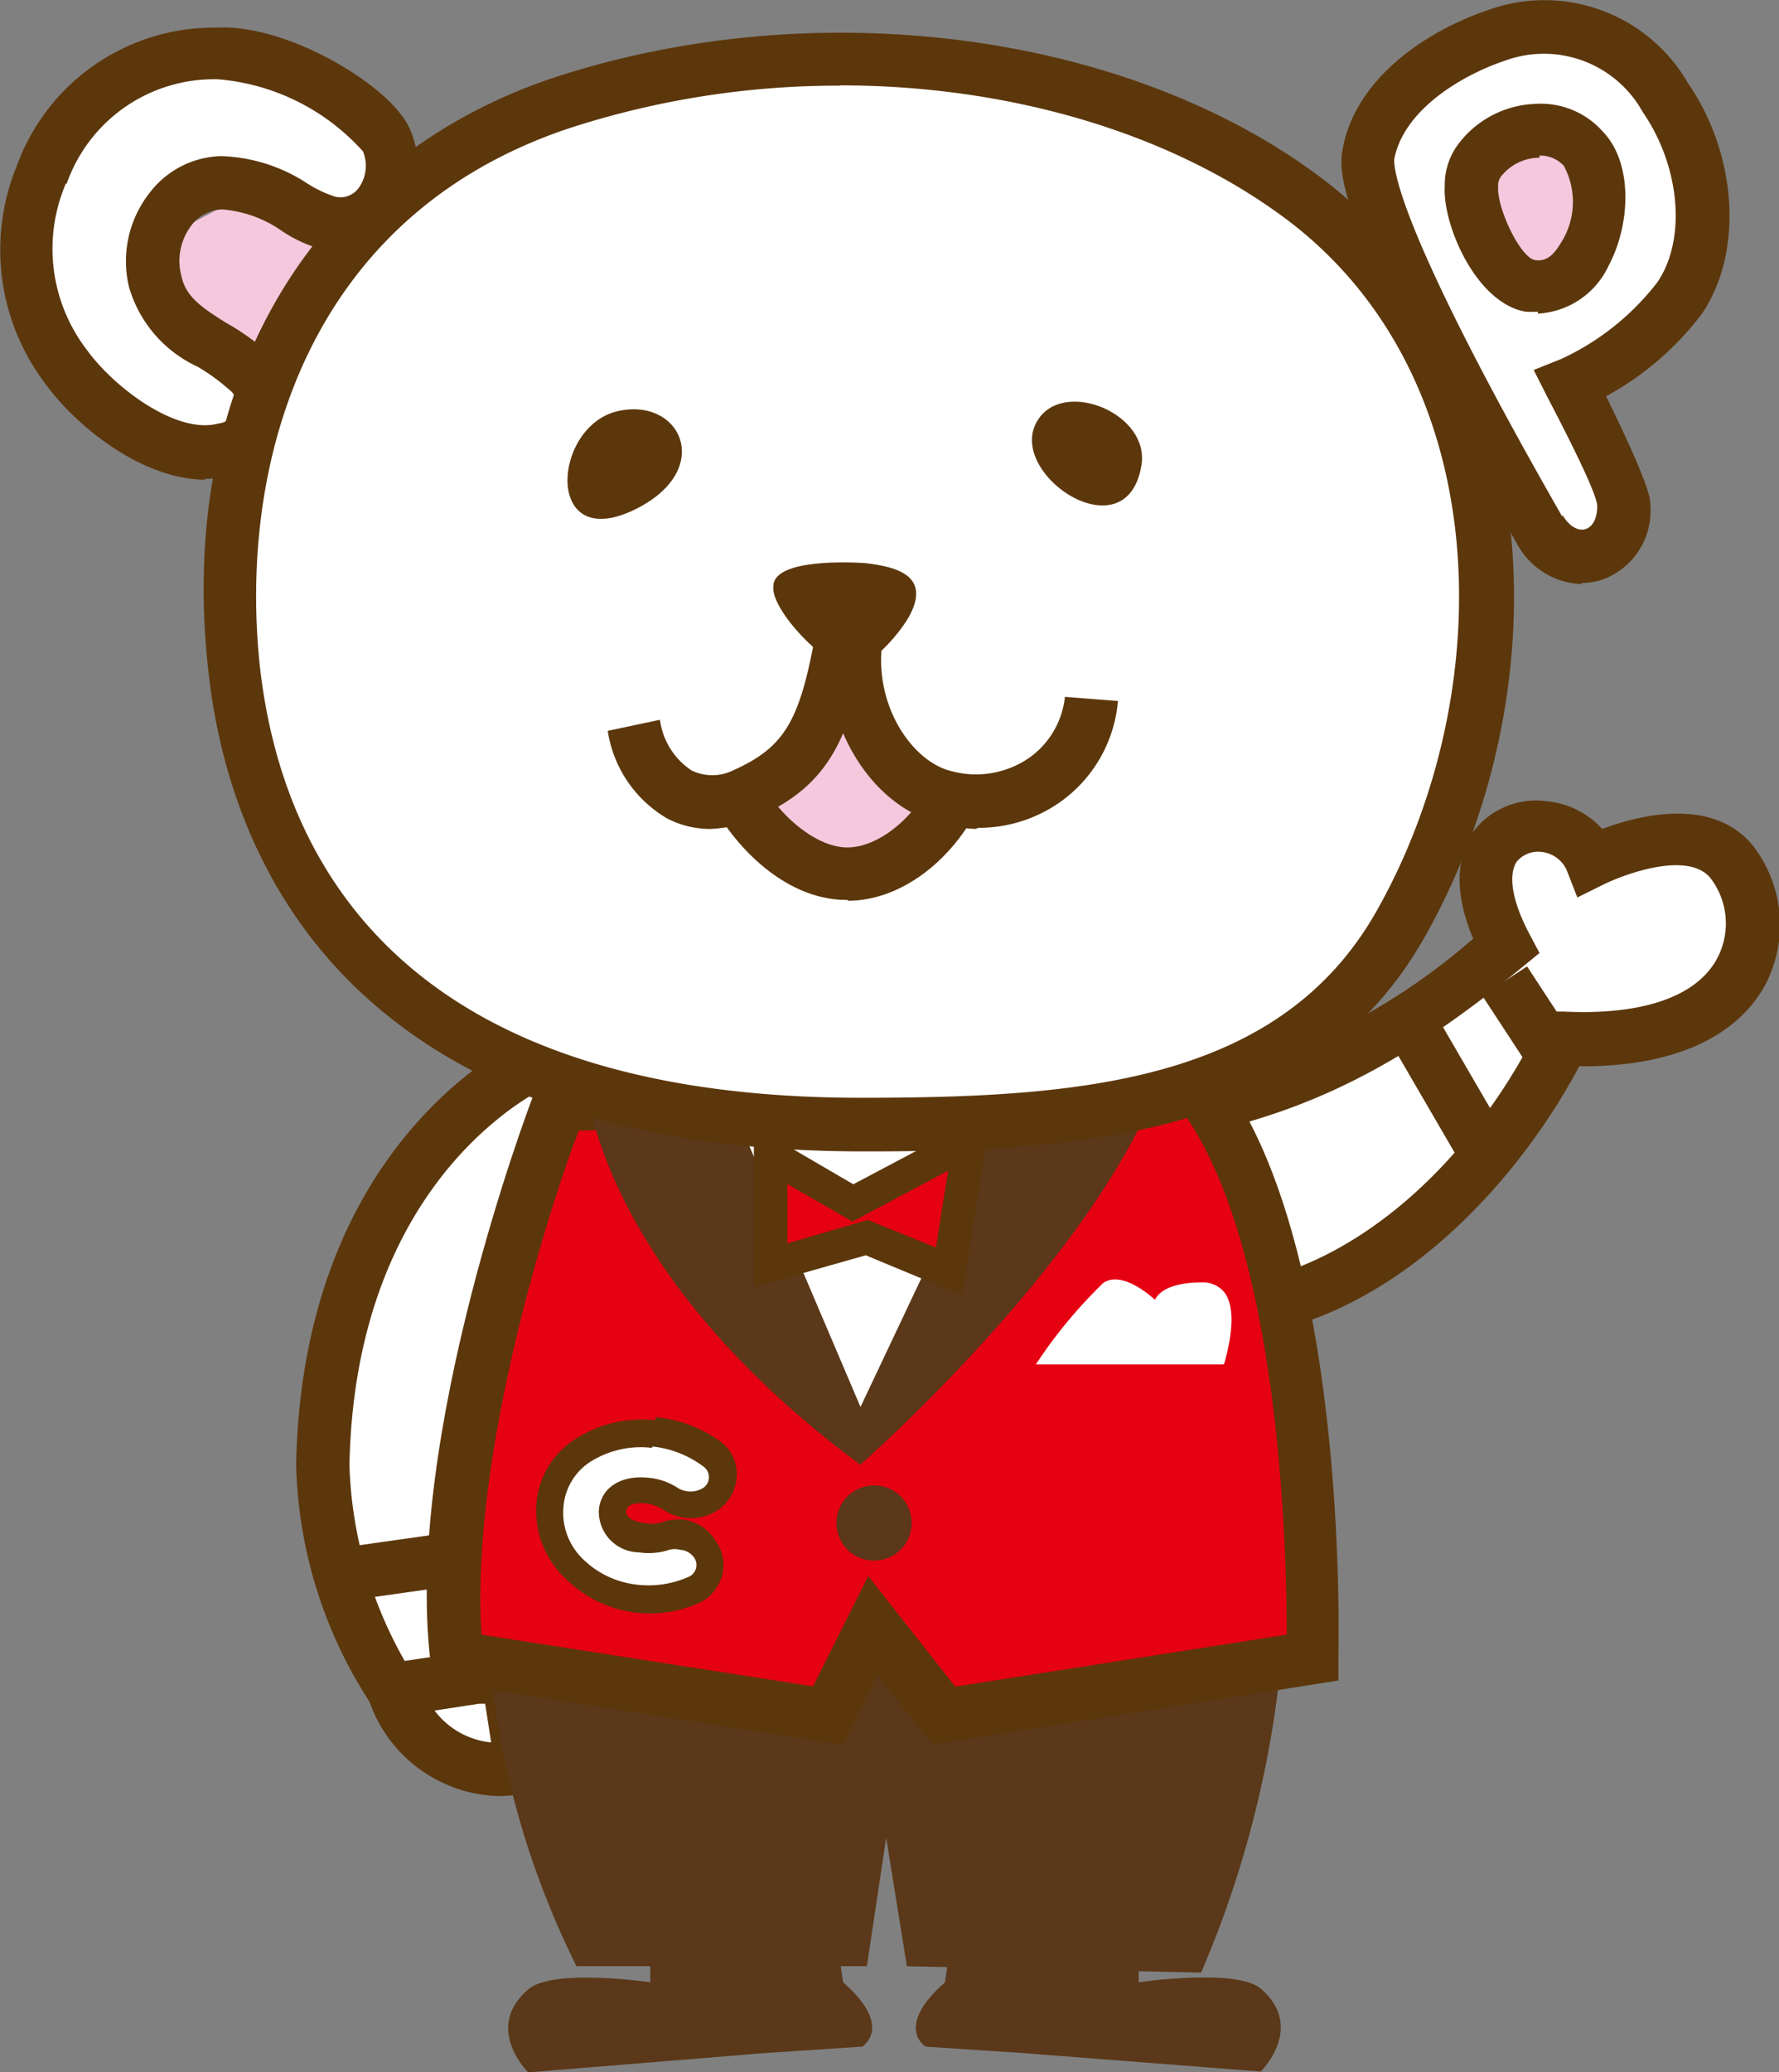
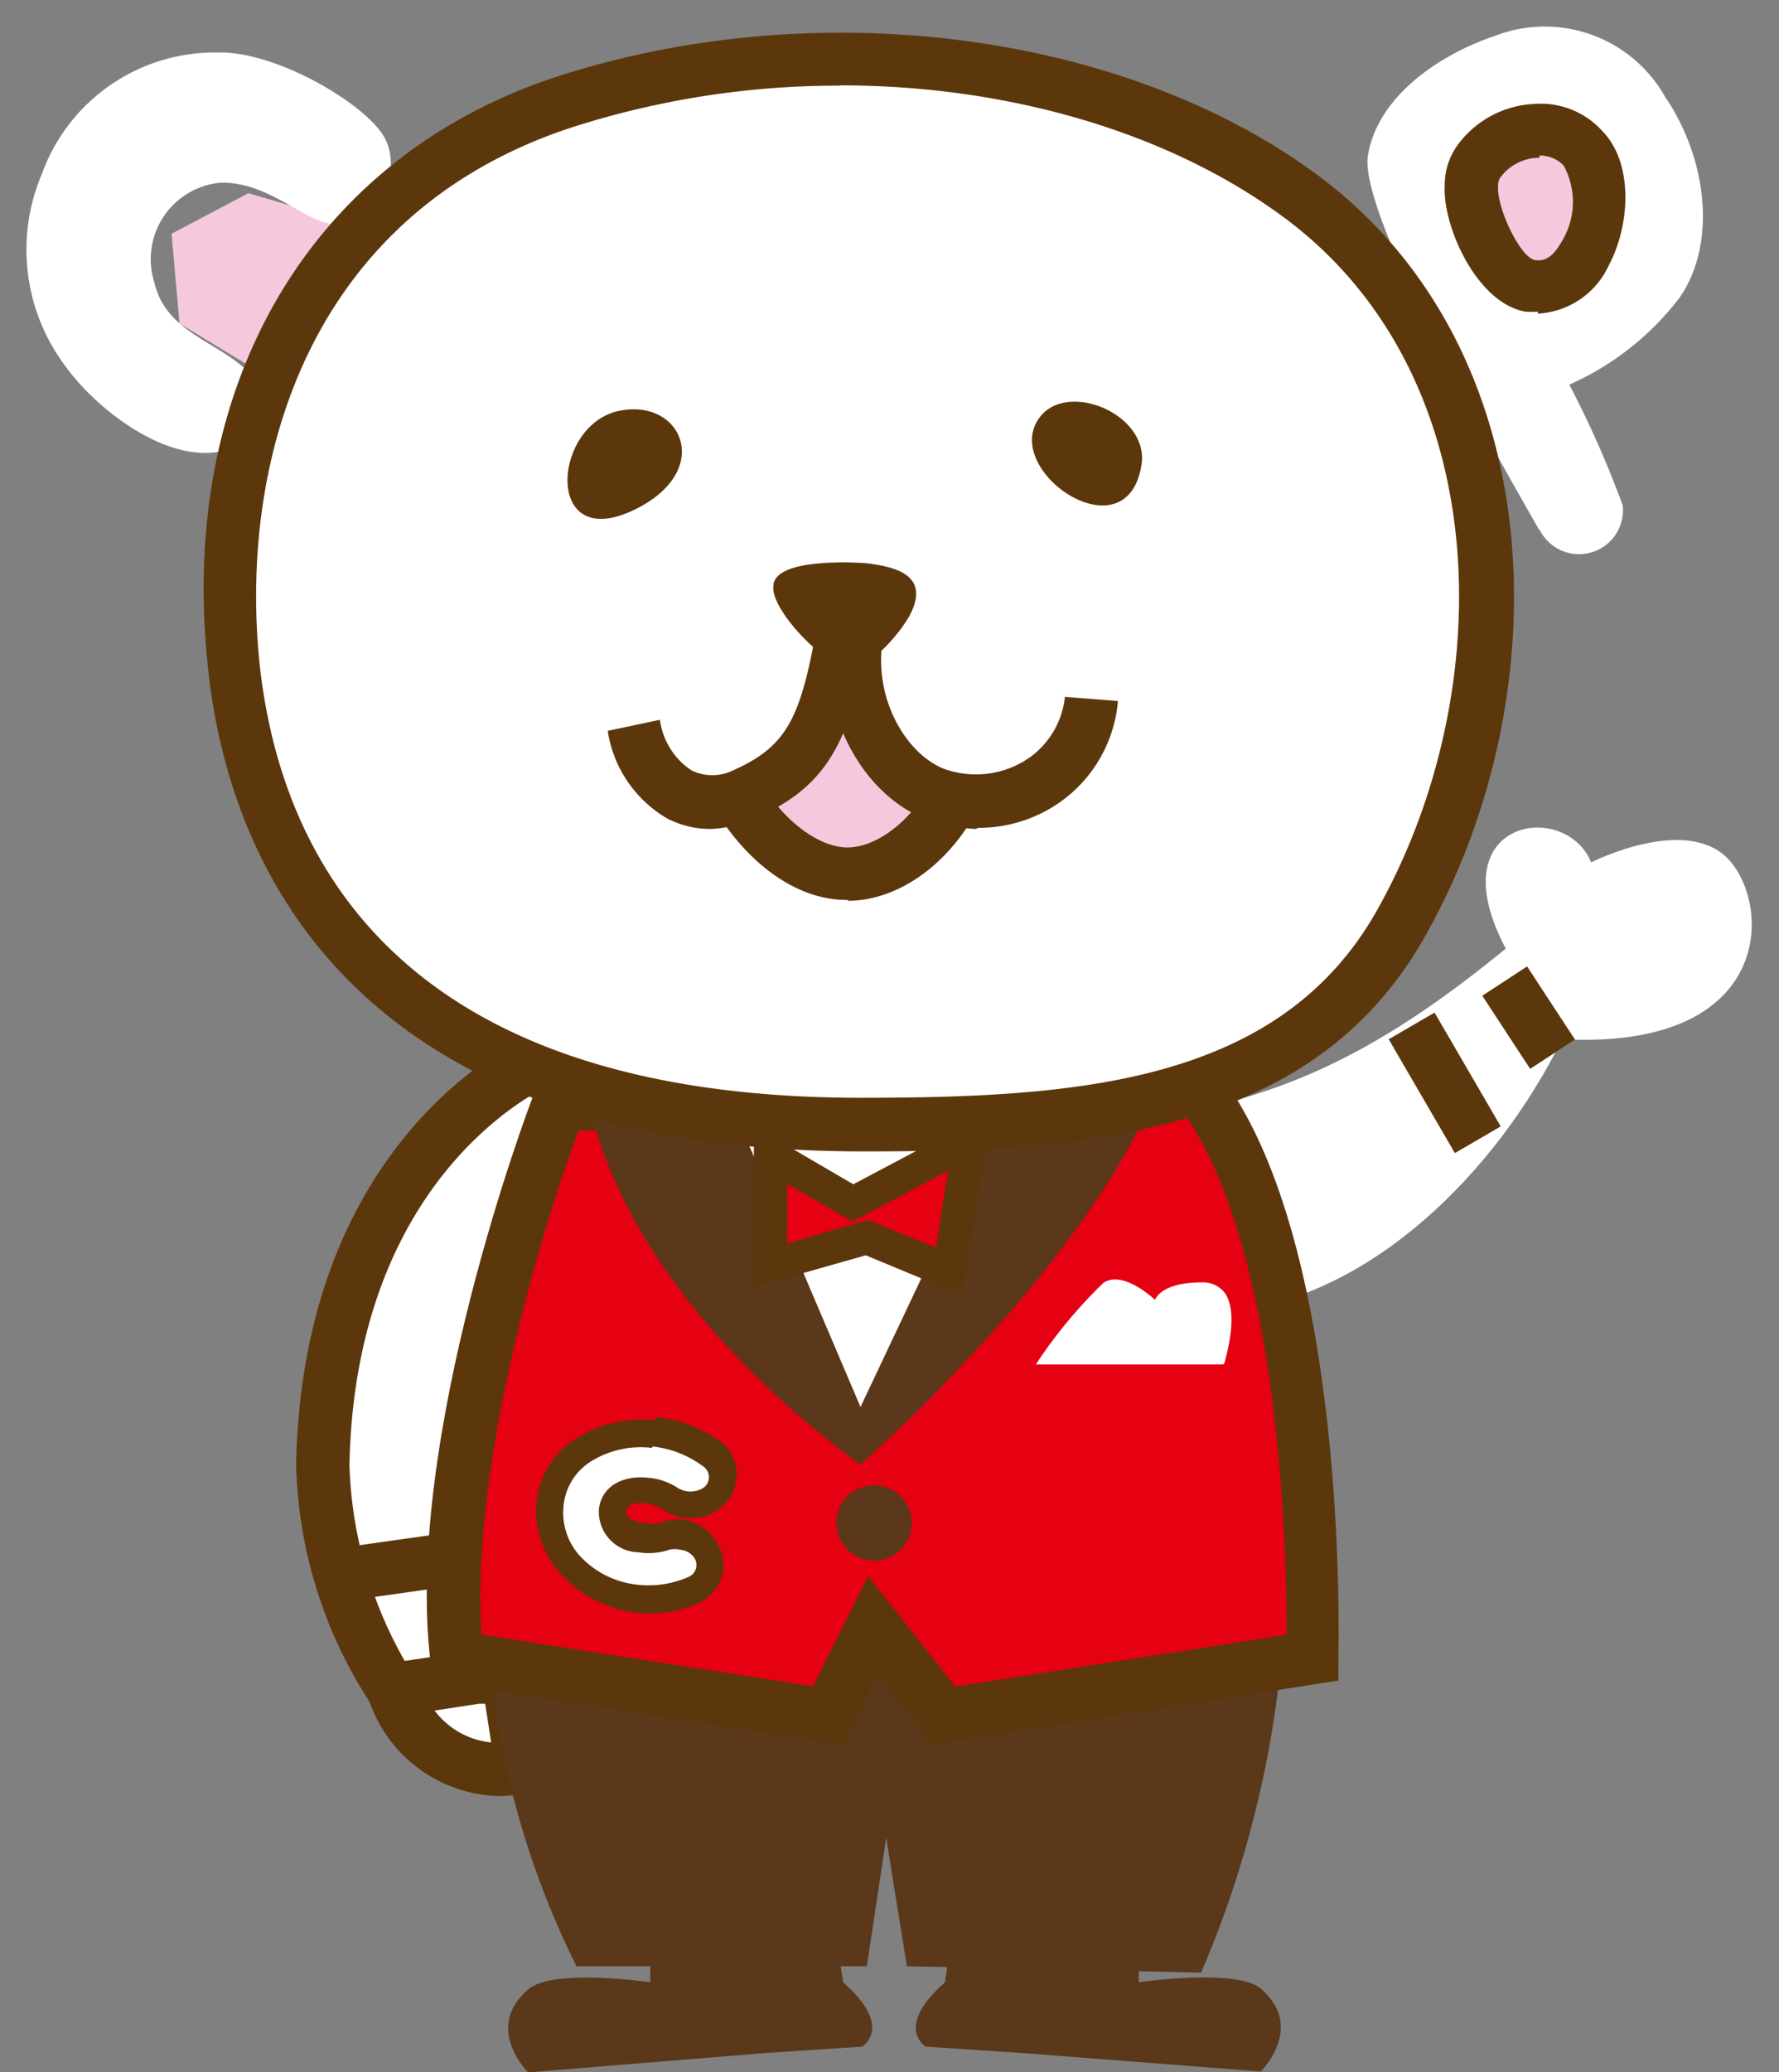
<svg xmlns="http://www.w3.org/2000/svg" width="64.4" height="75" viewBox="0 0 64.4 75">
  <rect x="0" y="0" width="64.4" height="75" fill="#808080" stroke="none" />
  <defs>
    <style>.cls-1{fill:#fff;}.cls-2{fill:#5c370c;}.cls-3{fill:#5a3819;}.cls-4{fill:#e50012;}.cls-5{fill:#f6c8dd;}</style>
  </defs>
  <title>todokku_icon</title>
  <g id="レイヤー_2" data-name="レイヤー 2">
    <g id="レイヤー_1-2" data-name="レイヤー 1">
      <path class="cls-1" d="M42.91,40.26c4-.82,7.22-2.34,11.6-5.93-2.49-4.68,2.15-5.42,3.09-3.12,0,0,3.58-1.82,5.07,0S64,38,56.55,37.61c-2.41,4.87-6.94,9.29-11.89,9.83" />
-       <path class="cls-2" d="M44.76,48.4l-.21-1.92c4.19-.46,8.56-4.11,11.14-9.3l.28-.57.63,0c2.9.14,4.89-.56,5.6-2a2.7,2.7,0,0,0-.28-2.83c-.81-1-3.13-.14-3.89.24l-.93.46-.39-1a1.13,1.13,0,0,0-.93-.65,1,1,0,0,0-.87.35c-.33.49-.16,1.46.45,2.61l.37.7-.61.5c-4.29,3.52-7.66,5.23-12,6.12l-.38-1.89a23.11,23.11,0,0,0,10.59-5.25c-.82-1.93-.47-3.16,0-3.87A2.85,2.85,0,0,1,56,29a3.08,3.08,0,0,1,2,1c1.34-.5,4-1.18,5.46.61a4.69,4.69,0,0,1,.5,4.92c-.59,1.18-2.24,3.09-6.79,3.06-2.27,4.26-6.75,9.19-12.37,9.81" />
      <path class="cls-1" d="M14.24,61.16S15.41,64.65,18.9,64l-.7-4.42Z" />
      <path class="cls-2" d="M18,65a5.1,5.1,0,0,1-4.67-3.55L13,60.61,19,58.17l1,6.54-.91.18A5.25,5.25,0,0,1,18,65m-2.44-3.35a2.92,2.92,0,0,0,2.22,1.41l-.34-2.19Z" />
      <path class="cls-1" d="M19.59,38.36S11.91,41.61,11.68,53a15.69,15.69,0,0,0,2.56,8.15l3-.47h1.86l2.32-21.17Z" />
      <path class="cls-2" d="M13.81,62.2l-.34-.47A16.47,16.47,0,0,1,10.72,53c.24-11.91,8.16-15.41,8.5-15.55l.46-.2L22.48,39,20,61.66H17.34Zm5.73-22.74c-1.56.86-6.71,4.4-6.89,13.57a15.24,15.24,0,0,0,2,7.08l2.58-.38h1L20.43,40Z" />
      <line class="cls-1" x1="19.59" y1="56.04" x2="12.85" y2="56.97" />
      <rect class="cls-2" x="12.81" y="55.54" width="6.81" height="1.93" transform="matrix(0.99, -0.14, 0.14, 0.99, -7.58, 2.75)" />
      <path class="cls-3" d="M31.62,55.11l-14,3.26a31.07,31.07,0,0,0,3.25,12.79H31.38l.7-4.65.75,4.65,10.65.23a37.72,37.72,0,0,0,3-12.56Z" />
      <path class="cls-4" d="M20.22,40s-4.61,12.1-3.68,20L30,62.09l1.63-3.26,2.55,3.26L47.48,60s.42-14.89-4.23-20.7Z" />
      <path class="cls-2" d="M30.53,63.15,15.66,60.83l-.08-.72c-.95-8.06,3.54-20,3.73-20.47l.23-.6,24.16-.73.3.37c4.82,6,4.46,20.72,4.45,21.34l0,.8L33.76,63.13l-2-2.51Zm.9-6.11,3.15,4,12-1.88c0-3.05-.24-14-3.75-18.9l-21.88.66C20,43.35,17,52.58,17.43,59.16l12,1.87Z" />
      <path class="cls-3" d="M33,55.11a1.36,1.36,0,1,1-1.36-1.35A1.35,1.35,0,0,1,33,55.11" />
      <path class="cls-1" d="M37.67,49.29h6.56s.92-2.79-.7-2.79-1.68.7-1.68.7S40.69,46,40,46.5a17.53,17.53,0,0,0-2.32,2.79" />
      <path class="cls-1" d="M44.29,49.38H37.5l.09-.14a17.43,17.43,0,0,1,2.35-2.81c.63-.42,1.56.33,1.87.61.11-.23.48-.63,1.72-.63a1,1,0,0,1,.8.37c.56.77,0,2.47,0,2.54Zm-6.45-.18h6.32c.09-.3.48-1.69,0-2.31a.76.76,0,0,0-.66-.3c-1.51,0-1.59.61-1.59.61l0,.19-.13-.13s-1.12-1.11-1.75-.69a16.42,16.42,0,0,0-2.2,2.63" />
      <path class="cls-1" d="M23.71,40s5.81,9.31,7.67,11.87c0,0,6.52-8.84,7.91-12.1Z" />
      <path class="cls-3" d="M21.14,38.59s0,7,10,14.42c0,0,9.31-8.14,11.17-14.89l-4.89-.46L31.15,50.92,25.8,38.36Z" />
      <polygon class="cls-4" points="27.89 45.78 27.89 41.81 30.88 43.55 35.1 41.31 34.36 46.03 31.37 44.79 27.89 45.78" />
      <path class="cls-2" d="M34.83,46.88l-3.49-1.45-4.05,1.15V40.76l3.6,2.1,5-2.65Zm-3.42-2.73,2.47,1,.44-2.78-3.46,1.84L28.5,42.85V45Z" />
      <path class="cls-3" d="M23.54,70.11v1.63S20,71.22,19.12,72c-1.63,1.4,0,3,0,3l8.6-.7,3.49-.23s1.17-.7-.69-2.33l-.24-1.63Z" />
      <path class="cls-3" d="M41.22,70.11v1.63s3.54-.52,4.42.23c1.63,1.4,0,3,0,3L37,74.3l-3.49-.23s-1.16-.7.7-2.33l.23-1.63Z" />
      <polygon class="cls-5" points="13.9 8.44 10.1 13.89 6.5 11.71 6.21 8.46 8.99 6.99 13.9 8.44" />
      <path class="cls-1" d="M1.51,6.31A6.66,6.66,0,0,1,7.88,1.9C10,1.84,13.28,3.78,13.93,5s-.2,3.32-1.92,3.1C11,8,9.73,6.59,8,6.61a2.78,2.78,0,0,0-2.41,3.62C6,12,7.82,12.34,8.94,13.41a1.61,1.61,0,0,1-.78,2.89c-2.07.56-4.7-1.51-5.8-3.06a7,7,0,0,1-.85-6.93" />
-       <path class="cls-2" d="M7.44,17.36c-2.3,0-4.73-1.95-5.87-3.57A8,8,0,0,1,.61,6a7.59,7.59,0,0,1,7.25-5C10.31.86,14,3,14.79,4.57a3.28,3.28,0,0,1-.25,3.3,2.74,2.74,0,0,1-2.65,1.21,4.87,4.87,0,0,1-1.67-.71,4.35,4.35,0,0,0-2.17-.79,1.42,1.42,0,0,0-1.13.59A2.12,2.12,0,0,0,6.57,10c.16.74.72,1.12,1.61,1.68a8.59,8.59,0,0,1,1.43,1,2.67,2.67,0,0,1,.86,2.61,2.74,2.74,0,0,1-2.08,1.92,3.81,3.81,0,0,1-1,.12m-5-10.7a6,6,0,0,0,.73,6c1,1.4,3.28,3.1,4.77,2.7a.83.83,0,0,0,.69-.53.75.75,0,0,0-.31-.72,7,7,0,0,0-1.12-.81,4.58,4.58,0,0,1-2.48-2.88A4,4,0,0,1,5.4,7,3.36,3.36,0,0,1,8,5.65a6,6,0,0,1,3.14,1,4.31,4.31,0,0,0,1,.47A.82.82,0,0,0,13,6.78a1.37,1.37,0,0,0,.14-1.3A7.92,7.92,0,0,0,7.9,2.87,5.65,5.65,0,0,0,2.41,6.66" />
      <path class="cls-1" d="M55.74,19.18a1.59,1.59,0,0,0,3-.9,37.29,37.29,0,0,0-1.93-4.36,10.22,10.22,0,0,0,4-3.16c1.34-1.95,1-5-.53-7.25a5,5,0,0,0-6.14-2.22c-2,.67-4.26,2.17-4.62,4.33s4.86,11.21,6.2,13.56" />
-       <path class="cls-2" d="M57.25,21.14a2.77,2.77,0,0,1-2.34-1.47v0C48.22,7.9,48.49,6.14,48.59,5.48c.42-2.6,3-4.34,5.26-5.11A6,6,0,0,1,61.1,3c1.81,2.63,2,6.14.52,8.34a10.8,10.8,0,0,1-3.48,3c1.55,3.16,1.6,3.69,1.6,3.9A2.65,2.65,0,0,1,57.94,21a2.74,2.74,0,0,1-.69.1m-.68-2.45c.23.39.55.58.82.5s.43-.4.43-.83-1-2.41-1.83-4l-.47-.93,1-.4A9.32,9.32,0,0,0,60,10.21c1.05-1.54.83-4.18-.53-6.15a4.09,4.09,0,0,0-5-1.86c-1.66.56-3.69,1.84-4,3.58,0,.28,0,2.29,6.08,12.91" />
      <path class="cls-1" d="M8.5,24.16c-1-8.87,2.67-17.39,11.89-20.45C29.09.87,39.78,1.81,46.94,7c8.1,5.85,8.67,17.81,3.8,26.44-3.8,6.78-11.72,7.3-19.63,7.29C15.37,40.66,9.44,32.88,8.5,24.16" />
      <path class="cls-2" d="M31.42,41.67h-.31C12.24,41.62,8.24,30.74,7.54,24.26,6.39,14,11.2,5.75,20.08,2.8,29.44-.26,40.46,1.11,47.51,6.2c8.76,6.32,9,19,4.07,27.7-4,7.11-12.12,7.77-20.16,7.77m-1-38.57a31.53,31.53,0,0,0-9.78,1.53c-9.53,3.16-12,12.11-11.24,19.42h0c.78,7.13,5.17,15.64,21.66,15.68,7.88,0,15.25-.49,18.79-6.79,4.46-7.91,4.36-19.5-3.52-25.18-4.22-3.06-10-4.67-15.91-4.67" />
      <path class="cls-5" d="M53.27,6.7c-.06,1.07.93,3.37,2.12,3.59,2.21.38,3.18-3.64,1.91-4.95a2.52,2.52,0,0,0-3.71.36,1.53,1.53,0,0,0-.32,1" />
      <path class="cls-2" d="M55.67,11.28a3.58,3.58,0,0,1-.45,0c-1.79-.32-3-3.14-2.92-4.54a2.46,2.46,0,0,1,.51-1.55,3.65,3.65,0,0,1,2.76-1.43,3,3,0,0,1,2.45,1c1.11,1.15,1,3.37.22,4.84a3,3,0,0,1-2.57,1.75m.06-5.64h-.07a1.77,1.77,0,0,0-1.3.65.54.54,0,0,0-.13.34v.12c0,.81.82,2.5,1.33,2.59s.78-.34,1-.71A2.75,2.75,0,0,0,56.61,6a1.16,1.16,0,0,0-.88-.37" />
      <polygon class="cls-5" points="30.57 25.12 28.55 27.18 26.32 28.27 27.78 30.27 30.67 31.8 33.52 30.28 34.84 28.14 32.45 27.27 30.57 25.12" />
      <path class="cls-2" d="M30.69,32.57h-.05c-2.3,0-4.27-2.1-5.13-4l1.76-.79c.72,1.61,2.21,2.88,3.39,2.89s2.63-1.18,3.28-2.85l1.8.7c-.94,2.41-3,4.08-5.05,4.08" />
      <path class="cls-2" d="M22.28,14.9c-2.33.64-2.56,5.24.82,3.48,2.79-1.45,1.5-4.08-.82-3.48" />
      <path class="cls-2" d="M41.32,16.84c.31-1.85-2.72-3.11-3.71-1.7-1.36,1.91,3.17,5,3.71,1.7" />
      <path class="cls-2" d="M28,21.14c.15-.91,2.73-.8,3.33-.76,1.12.13,2.4.45,1.57,1.95-.4.68-1.39,1.83-2.16,1.85s-2.9-2.13-2.74-3" />
      <path class="cls-2" d="M35.32,30A5.8,5.8,0,0,1,34,29.79c-2.46-.59-4.29-3.59-4-6.55l1.92.18c-.22,2.24,1.16,4.17,2.53,4.49a3.39,3.39,0,0,0,2.83-.5,3.1,3.1,0,0,0,1.27-2.19l1.92.15a5,5,0,0,1-2,3.59,5.11,5.11,0,0,1-3.06,1" />
      <path class="cls-2" d="M25.7,30a3.37,3.37,0,0,1-1.55-.38A4.44,4.44,0,0,1,22,26.45l1.89-.4a2.61,2.61,0,0,0,1.14,1.83,1.71,1.71,0,0,0,1.51,0C28.5,27,29,26,29.6,22.49l1.9.35c-.69,3.69-1.33,5.56-4.19,6.78A4.12,4.12,0,0,1,25.7,30" />
      <line class="cls-1" x1="54.21" y1="35.4" x2="55.94" y2="38.04" />
      <rect class="cls-2" x="54.11" y="35.14" width="1.93" height="3.15" transform="matrix(0.84, -0.55, 0.55, 0.84, -11.12, 36.28)" />
      <line class="cls-1" x1="51.43" y1="37.13" x2="53.84" y2="41.27" />
      <rect class="cls-2" x="51.67" y="36.81" width="1.93" height="4.79" transform="matrix(0.86, -0.5, 0.5, 0.86, -12.57, 31.79)" />
      <path class="cls-1" d="M22.94,57.79a3.79,3.79,0,0,1-2.12-1,2.87,2.87,0,0,1-.89-2.34,2.59,2.59,0,0,1,1.36-2.06,3.92,3.92,0,0,1,2.39-.49,4.22,4.22,0,0,1,2.12.83,1,1,0,0,1,.37.81,1,1,0,0,1-.39.75,1.3,1.3,0,0,1-1.53,0,2.08,2.08,0,0,0-.83-.27c-.57-.07-1.17.13-1.23.71s.46.92,1,1a2,2,0,0,0,.87-.06,1.3,1.3,0,0,1,.65-.08,1.15,1.15,0,0,1,.81.46,1,1,0,0,1,.16.81,1,1,0,0,1-.57.7,4,4,0,0,1-2.18.29" />
      <path class="cls-2" d="M23.62,52.35a3.75,3.75,0,0,1,1.85.73.47.47,0,0,1,0,.76.88.88,0,0,1-.95,0,2.3,2.3,0,0,0-1.06-.36c-1-.1-1.7.37-1.78,1.15a1.47,1.47,0,0,0,1.44,1.55,2.35,2.35,0,0,0,1.1-.09.81.81,0,0,1,.41,0,.67.67,0,0,1,.49.27.47.47,0,0,1-.22.72,3.58,3.58,0,0,1-1.92.26,3.29,3.29,0,0,1-1.85-.89,2.33,2.33,0,0,1-.73-1.94,2.14,2.14,0,0,1,1.13-1.7,3.41,3.41,0,0,1,2.07-.41m.12-1a4.44,4.44,0,0,0-2.71.57,3.07,3.07,0,0,0-1.59,2.42,3.38,3.38,0,0,0,1.06,2.75,4.34,4.34,0,0,0,4.81.88,1.55,1.55,0,0,0,.85-1,1.49,1.49,0,0,0-.23-1.25A1.66,1.66,0,0,0,24.79,55a1.86,1.86,0,0,0-.88.11,1.5,1.5,0,0,1-.64,0s-.64-.08-.6-.43.66-.27.68-.27a1.51,1.51,0,0,1,.62.2,1.83,1.83,0,0,0,.83.32,1.72,1.72,0,0,0,1.27-.34,1.58,1.58,0,0,0,.6-1.16,1.46,1.46,0,0,0-.54-1.22,4.67,4.67,0,0,0-2.39-.92" />
    </g>
  </g>
</svg>